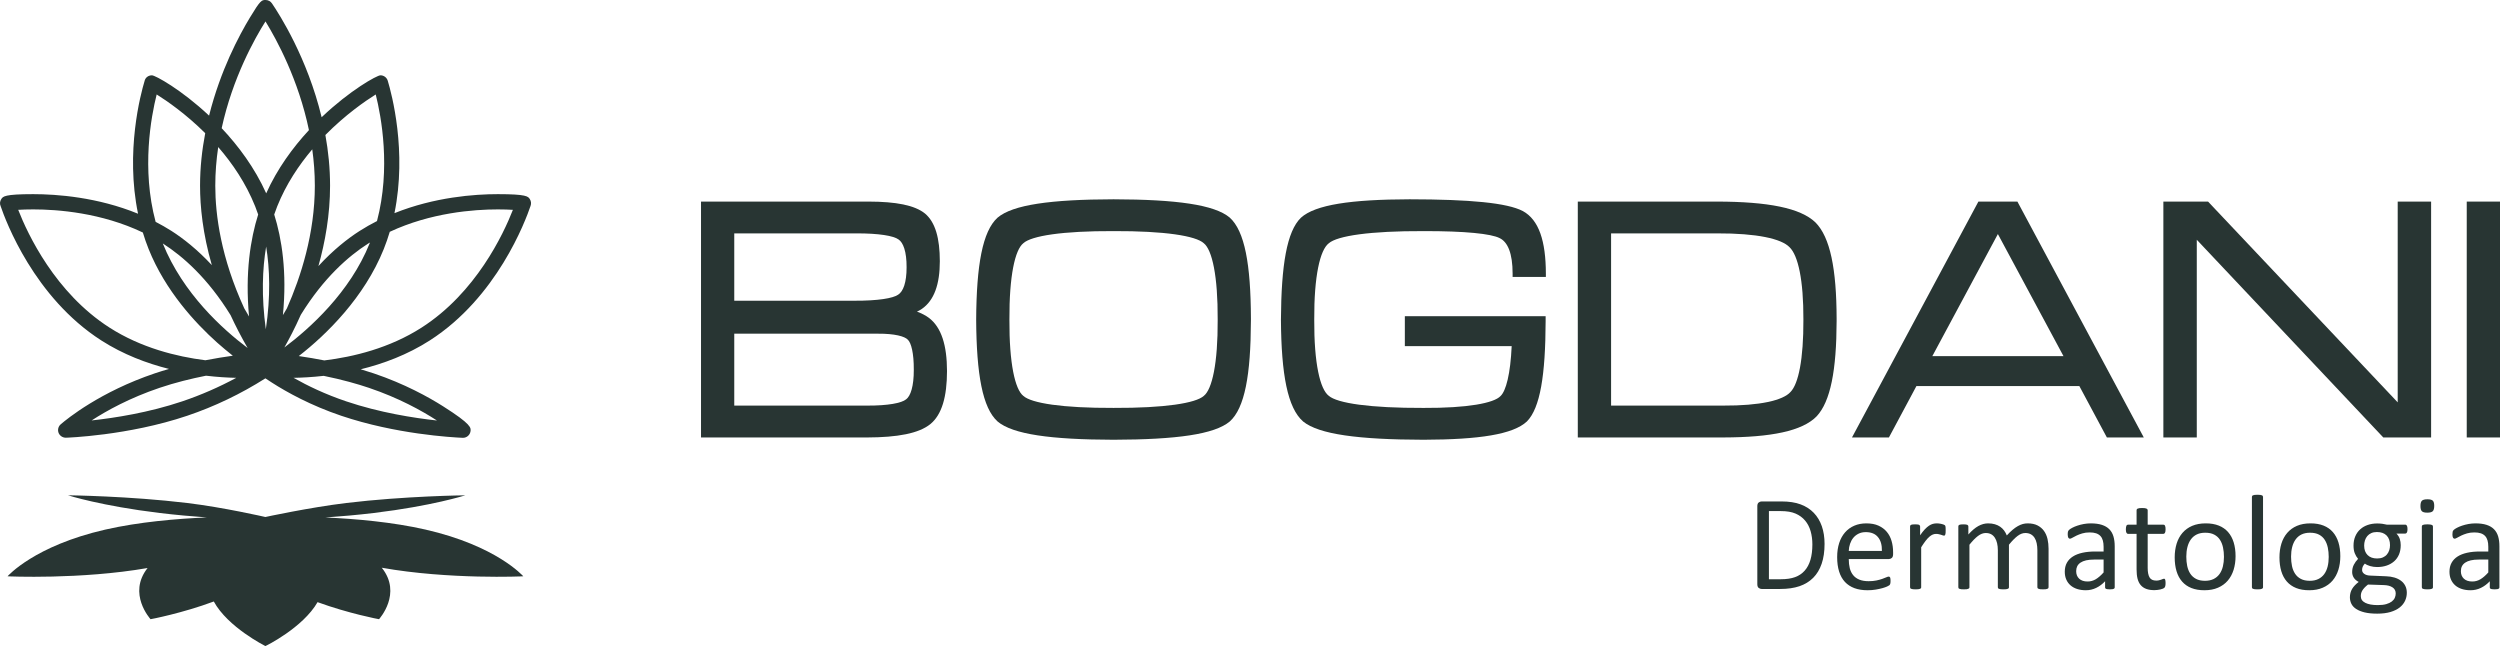
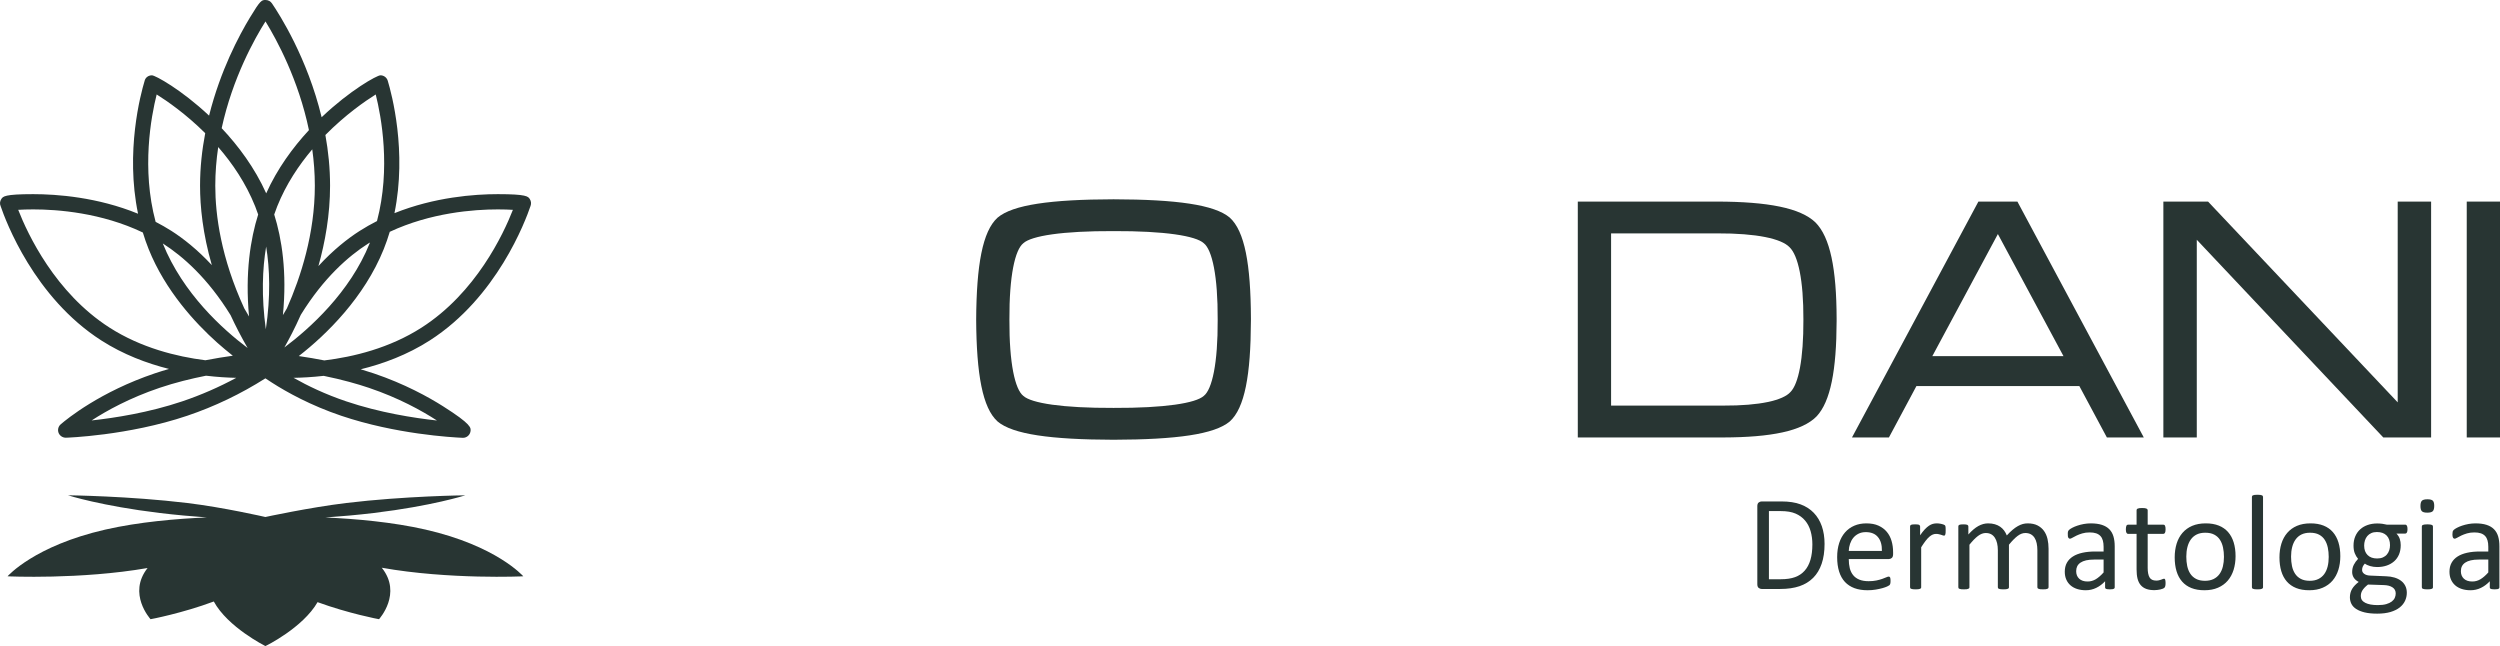
<svg xmlns="http://www.w3.org/2000/svg" version="1.1" width="515.437px" height="133.2px" preserveAspectRatio="none" viewBox="0 44.454 515.437 133.154">
  <defs>
    <clipPath id="clippath0" transform="">
      <path d="M 0 0 L 515.436 0 L 515.436 177.609 L 0 177.609 Z" style="fill: none; clip-rule: nonzero;" />
    </clipPath>
    <clipPath id="clippath1" transform="">
      <path d="M 0 177.609 L 515.437 177.609 L 515.437 0 L 0 0 Z" style="fill: none; clip-rule: nonzero;" />
    </clipPath>
  </defs>
  <g transform="matrix(1 0 0 -1 0 177.609)">
    <g style="clip-path: url(#clippath0);">
      <g transform="translate(109.39 90.727)">
        <path d="M 0 0 C 0.17 0.462 0.114 0.981 -0.156 1.396 C -0.506 1.942 -0.809 2.413 -6.748 2.413 C -11.557 2.413 -19.809 1.809 -28.064 -1.506 C -25.455 11.238 -28.63 23.075 -29.434 25.747 C -29.619 26.427 -30.239 26.908 -30.95 26.908 C -31.663 26.908 -37.208 23.854 -43.078 18.264 C -46.015 30.472 -51.799 39.498 -53.305 41.707 C -53.591 42.155 -54.088 42.428 -54.624 42.428 C -55.451 42.428 -55.675 42.428 -57.88 38.78 C -58.92 37.064 -60.489 34.274 -62.074 30.73 C -63.512 27.509 -65.095 23.353 -66.284 18.597 C -72.023 23.977 -77.368 26.905 -78.067 26.905 C -78.818 26.903 -79.452 26.425 -79.594 25.688 C -80.382 23.082 -83.58 11.175 -80.928 -1.622 C -89.278 1.795 -97.665 2.413 -102.53 2.413 C -108.469 2.413 -108.772 1.942 -109.124 1.396 C -109.413 0.949 -109.479 0.429 -109.259 -0.056 C -108.22 -3.124 -102.341 -18.875 -88.494 -27.744 C -83.984 -30.633 -79.128 -32.46 -74.545 -33.612 C -75.529 -33.894 -76.51 -34.197 -77.487 -34.525 C -88.734 -38.325 -95.56 -43.894 -96.851 -45.008 C -97.348 -45.418 -97.543 -46.097 -97.338 -46.717 C -97.122 -47.356 -96.495 -47.787 -95.821 -47.787 C -95.704 -47.787 -82.984 -47.379 -70.797 -43.262 C -65.13 -41.351 -59.729 -38.756 -54.673 -35.551 C -54.242 -35.84 -53.782 -36.141 -53.258 -36.474 C -50.255 -38.395 -45.349 -41.132 -39.027 -43.265 C -27.852 -47.039 -16.299 -47.708 -14.033 -47.806 C -14 -47.806 -13.968 -47.808 -13.937 -47.808 C -13.175 -47.808 -12.513 -47.255 -12.387 -46.491 C -12.266 -45.745 -12.152 -45.041 -18.059 -41.297 C -21.071 -39.393 -25.991 -36.668 -32.334 -34.528 C -33.136 -34.257 -34.038 -33.973 -35.022 -33.684 C -30.357 -32.539 -25.392 -30.695 -20.786 -27.744 C -6.942 -18.875 -1.065 -3.147 0 0 M -31.924 22.959 C -30.779 18.392 -28.796 7.744 -31.663 -3.133 C -32.87 -3.746 -34.069 -4.417 -35.243 -5.17 C -37.768 -6.786 -40.717 -9.117 -43.742 -12.411 C -42.362 -7.508 -41.339 -1.853 -41.339 4.149 C -41.339 7.783 -41.703 11.289 -42.304 14.606 C -38.176 18.786 -34.092 21.604 -31.924 22.959 M -65.004 4.149 C -65.004 6.895 -64.778 9.56 -64.4 12.119 C -61.466 8.744 -58.696 4.669 -56.787 -0.084 C -56.575 -0.611 -56.365 -1.184 -56.162 -1.781 C -57.745 -6.807 -58.88 -13.788 -58.044 -22.8 C -58.368 -22.229 -58.696 -21.674 -59.025 -21.133 C -63.829 -10.693 -65.004 -1.902 -65.004 4.149 M -44.479 4.149 C -44.479 -5.69 -47.37 -14.651 -50.237 -21.126 C -50.514 -21.581 -50.789 -22.04 -51.062 -22.513 C -50.19 -13.646 -51.29 -6.76 -52.852 -1.781 C -52.647 -1.187 -52.44 -0.611 -52.228 -0.084 C -50.402 4.455 -47.792 8.366 -45.011 11.651 C -44.675 9.233 -44.479 6.725 -44.479 4.149 M -54.584 -25.441 C -55.519 -18.63 -55.286 -12.963 -54.517 -8.389 C -53.768 -12.965 -53.575 -18.632 -54.584 -25.441 M -58.335 -29.295 C -63.452 -25.453 -71.673 -18.059 -75.823 -7.76 C -75.79 -7.779 -75.757 -7.795 -75.727 -7.816 C -71.732 -10.376 -66.573 -14.863 -61.85 -22.527 C -60.839 -24.719 -59.673 -26.977 -58.335 -29.295 M -50.759 -29.187 C -49.806 -27.504 -48.596 -25.21 -47.374 -22.46 C -42.673 -14.837 -37.535 -10.369 -33.551 -7.816 C -33.407 -7.725 -33.257 -7.644 -33.113 -7.553 C -33.136 -7.616 -33.157 -7.676 -33.183 -7.737 C -37.248 -17.851 -45.544 -25.278 -50.759 -29.187 M -54.654 38.013 C -52.3 34.185 -47.84 25.954 -45.694 15.609 C -49.015 12.024 -52.228 7.651 -54.505 2.578 C -56.873 7.844 -60.237 12.352 -63.687 16.007 C -61.428 26.413 -56.843 34.553 -54.654 38.013 M -77.088 22.959 C -74.986 21.644 -71.077 18.956 -67.079 14.979 C -67.731 11.574 -68.144 7.933 -68.144 4.149 C -68.144 -0.131 -67.594 -5.706 -65.715 -12.215 C -68.678 -9.028 -71.561 -6.753 -74.032 -5.17 C -75.107 -4.483 -76.203 -3.87 -77.305 -3.296 C -80.242 7.646 -78.242 18.369 -77.088 22.959 M -86.8 -25.099 C -98.021 -17.912 -103.681 -5.816 -105.635 -0.818 C -104.828 -0.769 -103.779 -0.73 -102.53 -0.73 C -97.492 -0.73 -88.476 -1.417 -79.939 -5.492 C -79.594 -6.632 -79.203 -7.774 -78.746 -8.909 C -75.296 -17.492 -69.146 -24.141 -64.594 -28.208 C -63.626 -29.071 -62.515 -29.996 -61.389 -30.887 C -63.146 -31.129 -65.055 -31.437 -67.048 -31.824 C -73.014 -31.068 -80.31 -29.255 -86.8 -25.099 M -71.799 -40.288 C -78.708 -42.621 -85.825 -43.719 -90.499 -44.227 C -87.361 -42.188 -82.629 -39.579 -76.48 -37.502 C -73.31 -36.432 -70.025 -35.621 -66.916 -35.006 C -64.587 -35.281 -62.47 -35.407 -60.68 -35.446 C -64.242 -37.369 -67.96 -38.992 -71.799 -40.288 M -33.339 -37.502 C -27.194 -39.577 -22.427 -42.216 -19.301 -44.239 C -24.05 -43.724 -31.115 -42.621 -38.022 -40.288 C -42.358 -38.824 -45.994 -37.071 -48.864 -35.444 C -47.095 -35.414 -44.983 -35.302 -42.649 -35.036 C -38.768 -35.828 -35.656 -36.721 -33.339 -37.502 M -42.526 -31.856 C -44.153 -31.535 -45.908 -31.229 -47.787 -30.957 C -42.071 -26.523 -34.274 -18.87 -30.269 -8.909 C -29.793 -7.725 -29.388 -6.536 -29.031 -5.35 C -20.588 -1.403 -11.725 -0.73 -6.748 -0.73 C -5.499 -0.73 -4.45 -0.769 -3.643 -0.821 C -5.597 -5.816 -11.252 -17.905 -22.481 -25.099 C -29.082 -29.327 -36.516 -31.129 -42.526 -31.856" style="fill-opacity: 1; fill: rgb(40, 53, 51);" />
      </g>
    </g>
    <g style="clip-path: url(#clippath0);">
      <g transform="translate(107.891 14.383)">
        <path d="M 0 0 C -0.075 0.061 -5.499 6.271 -20.159 9.623 C -26.963 11.175 -34.6 11.846 -40.817 12.117 C -37.579 12.343 -34.141 12.644 -30.821 13.045 C -18.814 14.492 -12.04 16.662 -11.956 16.683 C -11.919 16.695 -24.5 16.546 -36.507 15.101 C -44.041 14.192 -53.169 12.219 -53.167 12.219 L -53.181 12.219 L -53.181 12.217 C -53.186 12.217 -61.773 14.196 -69.282 15.101 C -81.289 16.546 -93.737 16.688 -93.865 16.693 C -93.926 16.693 -86.977 14.492 -74.969 13.045 C -71.671 12.646 -68.342 12.35 -65.249 12.129 C -71.508 11.865 -79.268 11.198 -86.173 9.623 C -100.83 6.271 -106.257 0.061 -106.332 0 C -106.362 -0.026 -91.233 -0.697 -77.466 1.702 C -81.648 -3.599 -76.886 -8.786 -76.855 -8.846 C -76.844 -8.865 -70.265 -7.602 -63.811 -5.196 C -60.925 -10.504 -53.263 -14.331 -53.181 -14.383 C -53.144 -14.406 -45.43 -10.595 -42.418 -5.333 C -36.083 -7.651 -29.751 -8.865 -29.742 -8.846 C -29.709 -8.786 -24.919 -3.562 -29.176 1.758 C -15.327 -0.706 0.033 -0.026 0 0" style="fill-opacity: 1; fill: rgb(40, 53, 51);" />
      </g>
    </g>
    <g style="clip-path: url(#clippath0);">
      <g transform="translate(191.508 67.65)">
-         <path d="M 0 0 C -0.671 0.501 -1.487 0.921 -2.45 1.27 C -2.077 1.445 -1.741 1.639 -1.434 1.846 C 1.112 3.604 2.261 6.956 2.261 11.665 C 2.254 16.383 1.345 19.688 -0.783 21.483 C -2.923 23.222 -6.76 23.942 -12.436 23.959 L -43.547 23.961 L -46.976 23.961 L -46.976 -24.66 L -43.547 -24.66 L -12.802 -24.66 C -6.399 -24.642 -2.072 -23.819 0.315 -21.898 C 2.697 -19.928 3.732 -16.25 3.741 -10.975 C 3.734 -5.674 2.592 -1.956 0 0 M -3.107 -10.709 C -3.091 -14.103 -3.772 -16.126 -4.692 -16.798 C -5.606 -17.562 -8.404 -18.117 -12.802 -18.091 L -40.122 -18.091 L -40.122 -3.27 L -10.487 -3.27 C -7.079 -3.247 -4.977 -3.809 -4.336 -4.511 C -3.646 -5.149 -3.084 -7.275 -3.107 -10.709 M -40.122 3.525 L -40.122 17.404 L -15.007 17.404 C -10.287 17.425 -7.275 16.898 -6.266 16.161 C -5.28 15.518 -4.581 13.655 -4.592 10.443 C -4.583 7.257 -5.296 5.422 -6.329 4.772 C -7.389 4.023 -10.506 3.506 -15.364 3.525 Z" style="fill-opacity: 1; fill: rgb(40, 53, 51);" />
-       </g>
+         </g>
    </g>
    <g style="clip-path: url(#clippath0);">
      <g transform="translate(229.587 92.081)">
        <path d="M 0 0 C -12.951 -0.035 -20.77 -1.117 -23.919 -3.788 C -27.003 -6.588 -28.262 -13.492 -28.325 -24.817 C -28.262 -36.113 -27.003 -43.004 -23.919 -45.787 L -23.472 -45.274 L -23.919 -45.791 C -20.77 -48.449 -12.951 -49.524 0 -49.561 C 12.972 -49.524 20.809 -48.449 23.963 -45.791 C 27.043 -43.022 28.281 -36.229 28.318 -25.115 C 28.318 -25.022 28.322 -24.921 28.322 -24.819 L 28.322 -24.544 C 28.281 -13.378 27.04 -6.555 23.952 -3.769 C 20.8 -1.114 12.972 -0.035 0 0 M -18.6 -9.054 C -16.945 -7.536 -10.56 -6.518 0 -6.557 C 10.562 -6.518 16.942 -7.536 18.6 -9.052 C 20.322 -10.408 21.516 -15.795 21.469 -24.819 C 21.516 -33.814 20.322 -39.176 18.607 -40.519 C 16.942 -42.022 10.56 -43.036 0 -42.997 C -10.56 -43.036 -16.947 -42.022 -18.604 -40.519 C -20.318 -39.176 -21.518 -33.814 -21.471 -24.819 C -21.518 -15.795 -20.322 -10.408 -18.6 -9.054" style="fill-opacity: 1; fill: rgb(40, 53, 51);" />
      </g>
    </g>
    <g style="clip-path: url(#clippath0);">
      <g transform="translate(313.968 89.657)">
-         <path d="M 0 0 C -3.236 1.692 -10.874 2.406 -23.35 2.424 C -35.465 2.387 -42.78 1.31 -45.752 -1.378 C -48.642 -4.187 -49.803 -11.068 -49.871 -22.395 C -49.803 -33.691 -48.495 -40.589 -45.297 -43.374 C -42.034 -46.022 -33.922 -47.104 -20.464 -47.137 C -8.97 -47.099 -2 -46.036 0.851 -43.356 C 3.581 -40.575 4.664 -33.819 4.702 -22.721 C 4.699 -22.623 4.702 -22.516 4.702 -22.395 L 4.702 -21.67 L -24.325 -21.67 L -24.325 -27.838 L -2.298 -27.838 C -2.553 -33.56 -3.471 -37.085 -4.599 -38.132 C -5.956 -39.589 -11.413 -40.619 -20.469 -40.575 C -31.546 -40.612 -38.257 -39.602 -40.003 -38.083 C -41.808 -36.735 -43.05 -31.392 -43.004 -22.395 C -43.05 -13.371 -41.808 -8.003 -40.003 -6.641 C -38.246 -5.107 -31.544 -4.096 -20.457 -4.135 C -11.886 -4.117 -6.513 -4.678 -4.779 -5.578 C -3.124 -6.366 -2.1 -8.7 -2.105 -12.907 L -2.105 -13.585 L 4.751 -13.585 L 4.751 -12.907 C 4.744 -6.194 3.317 -1.804 0 0" style="fill-opacity: 1; fill: rgb(40, 53, 51);" />
-       </g>
+         </g>
    </g>
    <g style="clip-path: url(#clippath0);">
      <g transform="translate(354.028 91.61)">
        <path d="M 0 0 L -28.726 0 L -28.726 -48.617 L -25.287 -48.617 L 1.233 -48.617 C 11.166 -48.591 17.539 -47.302 20.513 -44.265 C 23.381 -41.209 24.614 -34.742 24.637 -24.637 C 24.635 -24.548 24.637 -24.453 24.637 -24.348 L 24.637 -24.115 C 24.614 -13.891 23.315 -7.345 20.264 -4.289 C 17.154 -1.305 10.471 -0.026 0 0 M -21.863 -6.555 L 0 -6.555 C 8.18 -6.527 13.25 -7.648 14.933 -9.408 C 16.695 -11.101 17.819 -16.166 17.788 -24.348 C 17.819 -32.502 16.767 -37.574 15.129 -39.241 C 13.595 -40.968 8.877 -42.083 1.233 -42.05 L -21.863 -42.05 Z" style="fill-opacity: 1; fill: rgb(40, 53, 51);" />
      </g>
    </g>
    <g transform="translate(407.893 91.606)">
      <path d="M 0 0 L -0.189 -0.357 L -26.059 -48.61 L -18.443 -48.61 L -12.772 -38.017 L 20.814 -38.017 L 26.49 -48.61 L 29.936 -48.61 L 34.101 -48.61 L 8.045 0 Z M 17.546 -31.849 L -9.497 -31.854 L 4.019 -6.69 Z" style="fill-opacity: 1; fill: rgb(40, 53, 51);" />
    </g>
    <g transform="translate(494.346 50.228)">
      <path d="M 0 0 L -39.101 41.379 L -48.314 41.379 L -48.314 -7.231 L -41.425 -7.231 L -41.425 33.511 L -2.977 -7.231 L 1.765 -7.231 L 6.888 -7.231 L 6.888 41.379 L 0 41.379 Z" style="fill-opacity: 1; fill: rgb(40, 53, 51);" />
    </g>
    <g transform="translate(508.579 91.607)">
      <path d="M 0 0 L 0 -48.614 L 3.433 -48.614 L 6.858 -48.614 L 6.858 0 Z" style="fill-opacity: 1; fill: rgb(40, 53, 51);" />
    </g>
    <g style="clip-path: url(#clippath1);">
      <g transform="translate(376.178 21.051)">
        <path d="M 0 0 C 0 -1.559 -0.198 -2.925 -0.599 -4.091 C -0.998 -5.259 -1.58 -6.224 -2.347 -6.989 C -3.114 -7.758 -4.054 -8.331 -5.168 -8.714 C -6.285 -9.093 -7.613 -9.285 -9.152 -9.285 L -12.972 -9.285 C -13.185 -9.285 -13.387 -9.212 -13.578 -9.068 C -13.77 -8.923 -13.863 -8.669 -13.863 -8.308 L -13.863 7.779 C -13.863 8.14 -13.77 8.394 -13.578 8.539 C -13.387 8.683 -13.185 8.755 -12.972 8.755 L -8.888 8.755 C -7.329 8.755 -6.009 8.553 -4.93 8.147 C -3.853 7.744 -2.951 7.163 -2.221 6.406 C -1.492 5.648 -0.942 4.73 -0.564 3.653 C -0.189 2.574 0 1.357 0 0 M -2.513 -0.093 C -2.513 0.883 -2.634 1.79 -2.876 2.632 C -3.119 3.476 -3.497 4.203 -4.014 4.816 C -4.529 5.431 -5.184 5.907 -5.975 6.252 C -6.765 6.597 -7.783 6.767 -9.031 6.767 L -11.471 6.767 L -11.471 -7.278 L -9 -7.278 C -7.849 -7.278 -6.877 -7.135 -6.086 -6.846 C -5.294 -6.557 -4.634 -6.117 -4.105 -5.52 C -3.574 -4.926 -3.177 -4.18 -2.911 -3.282 C -2.646 -2.385 -2.513 -1.322 -2.513 -0.093" style="fill: rgb(40, 53, 51); fill-opacity: 1;" />
      </g>
    </g>
    <g style="clip-path: url(#clippath1);">
      <g transform="translate(390.31 18.933)">
        <path d="M 0 0 C 0 -0.361 -0.091 -0.62 -0.273 -0.776 C -0.455 -0.928 -0.662 -1.005 -0.895 -1.005 L -9.142 -1.005 C -9.142 -1.702 -9.07 -2.331 -8.933 -2.888 C -8.79 -3.443 -8.56 -3.923 -8.233 -4.324 C -7.907 -4.723 -7.483 -5.03 -6.958 -5.243 C -6.436 -5.457 -5.8 -5.564 -5.044 -5.564 C -4.448 -5.564 -3.916 -5.515 -3.448 -5.417 C -2.984 -5.319 -2.58 -5.21 -2.24 -5.089 C -1.9 -4.967 -1.62 -4.858 -1.401 -4.76 C -1.182 -4.662 -1.016 -4.613 -0.904 -4.613 C -0.839 -4.613 -0.781 -4.627 -0.73 -4.662 C -0.678 -4.695 -0.639 -4.741 -0.611 -4.807 C -0.583 -4.872 -0.562 -4.963 -0.548 -5.077 C -0.536 -5.194 -0.527 -5.336 -0.527 -5.504 C -0.527 -5.623 -0.531 -5.727 -0.541 -5.816 C -0.55 -5.902 -0.562 -5.984 -0.578 -6.051 C -0.59 -6.121 -0.613 -6.184 -0.646 -6.24 C -0.678 -6.296 -0.72 -6.347 -0.772 -6.401 C -0.823 -6.45 -0.972 -6.534 -1.224 -6.653 C -1.476 -6.767 -1.8 -6.884 -2.201 -6.996 C -2.599 -7.107 -3.063 -7.208 -3.585 -7.296 C -4.11 -7.385 -4.669 -7.429 -5.264 -7.429 C -6.294 -7.429 -7.198 -7.285 -7.972 -6.998 C -8.749 -6.709 -9.401 -6.282 -9.933 -5.716 C -10.46 -5.147 -10.86 -4.438 -11.129 -3.583 C -11.399 -2.73 -11.534 -1.734 -11.534 -0.599 C -11.534 0.476 -11.394 1.445 -11.115 2.305 C -10.837 3.163 -10.434 3.893 -9.909 4.492 C -9.385 5.093 -8.753 5.553 -8.01 5.872 C -7.266 6.194 -6.436 6.352 -5.515 6.352 C -4.532 6.352 -3.695 6.196 -3.002 5.879 C -2.31 5.564 -1.741 5.138 -1.296 4.604 C -0.851 4.07 -0.522 3.441 -0.315 2.723 C -0.105 2.002 0 1.235 0 0.417 Z M -2.31 0.678 C -2.282 1.883 -2.55 2.83 -3.117 3.518 C -3.681 4.205 -4.518 4.55 -5.627 4.55 C -6.198 4.55 -6.695 4.443 -7.124 4.229 C -7.555 4.014 -7.914 3.732 -8.203 3.38 C -8.494 3.026 -8.716 2.615 -8.874 2.147 C -9.033 1.676 -9.124 1.189 -9.142 0.678 Z" style="fill: rgb(40, 53, 51); fill-opacity: 1;" />
      </g>
    </g>
    <g style="clip-path: url(#clippath1);">
      <g transform="translate(401.146 23.84)">
        <path d="M 0 0 C 0 -0.203 -0.005 -0.378 -0.014 -0.513 C -0.023 -0.653 -0.042 -0.762 -0.07 -0.839 C -0.098 -0.921 -0.133 -0.979 -0.175 -1.021 C -0.219 -1.063 -0.275 -1.086 -0.35 -1.086 C -0.424 -1.086 -0.515 -1.063 -0.622 -1.021 C -0.73 -0.979 -0.851 -0.937 -0.986 -0.895 C -1.121 -0.853 -1.273 -0.816 -1.441 -0.779 C -1.608 -0.741 -1.79 -0.723 -1.986 -0.723 C -2.217 -0.723 -2.448 -0.769 -2.671 -0.863 C -2.895 -0.956 -3.131 -1.11 -3.378 -1.324 C -3.622 -1.539 -3.884 -1.823 -4.154 -2.177 C -4.422 -2.532 -4.723 -2.965 -5.047 -3.478 L -5.047 -11.723 C -5.047 -11.798 -5.065 -11.86 -5.103 -11.909 C -5.14 -11.963 -5.198 -12.005 -5.285 -12.042 C -5.366 -12.08 -5.483 -12.108 -5.629 -12.126 C -5.779 -12.145 -5.967 -12.154 -6.201 -12.154 C -6.422 -12.154 -6.606 -12.145 -6.755 -12.126 C -6.902 -12.108 -7.021 -12.08 -7.107 -12.042 C -7.198 -12.005 -7.257 -11.963 -7.289 -11.909 C -7.322 -11.86 -7.338 -11.798 -7.338 -11.723 L -7.338 0.814 C -7.338 0.886 -7.324 0.951 -7.296 1 C -7.268 1.051 -7.212 1.098 -7.128 1.14 C -7.047 1.182 -6.94 1.21 -6.811 1.221 C -6.681 1.238 -6.511 1.245 -6.299 1.245 C -6.093 1.245 -5.923 1.238 -5.79 1.221 C -5.655 1.21 -5.553 1.182 -5.478 1.14 C -5.403 1.098 -5.35 1.051 -5.319 1 C -5.287 0.951 -5.268 0.886 -5.268 0.814 L -5.268 -1.012 C -4.923 -0.511 -4.602 -0.1 -4.298 0.217 C -3.995 0.534 -3.711 0.783 -3.438 0.965 C -3.168 1.147 -2.9 1.27 -2.636 1.343 C -2.368 1.41 -2.103 1.448 -1.832 1.448 C -1.711 1.448 -1.571 1.441 -1.42 1.427 C -1.266 1.41 -1.105 1.387 -0.937 1.347 C -0.769 1.312 -0.618 1.27 -0.485 1.224 C -0.347 1.177 -0.252 1.131 -0.196 1.086 C -0.14 1.037 -0.105 0.995 -0.084 0.953 C -0.065 0.911 -0.051 0.858 -0.037 0.793 C -0.023 0.727 -0.012 0.634 -0.007 0.508 C -0.002 0.382 0 0.212 0 0" style="fill: rgb(40, 53, 51); fill-opacity: 1;" />
      </g>
    </g>
    <g style="clip-path: url(#clippath1);">
      <g transform="translate(422.363 12.118)">
        <path d="M 0 0 C 0 -0.075 -0.019 -0.138 -0.054 -0.189 C -0.093 -0.24 -0.154 -0.284 -0.238 -0.319 C -0.319 -0.359 -0.436 -0.387 -0.585 -0.406 C -0.732 -0.422 -0.918 -0.431 -1.14 -0.431 C -1.373 -0.431 -1.564 -0.422 -1.713 -0.406 C -1.86 -0.387 -1.977 -0.359 -2.068 -0.319 C -2.154 -0.284 -2.217 -0.24 -2.256 -0.189 C -2.291 -0.138 -2.308 -0.075 -2.308 0 L -2.308 7.627 C -2.308 8.156 -2.357 8.639 -2.45 9.075 C -2.543 9.513 -2.692 9.891 -2.897 10.205 C -3.105 10.522 -3.364 10.763 -3.681 10.933 C -3.998 11.098 -4.368 11.182 -4.797 11.182 C -5.331 11.182 -5.863 10.977 -6.399 10.567 C -6.935 10.159 -7.525 9.56 -8.168 8.769 L -8.168 0 C -8.168 -0.075 -8.187 -0.138 -8.224 -0.189 C -8.259 -0.24 -8.322 -0.284 -8.41 -0.319 C -8.497 -0.359 -8.616 -0.387 -8.765 -0.406 C -8.912 -0.422 -9.098 -0.431 -9.32 -0.431 C -9.532 -0.431 -9.716 -0.422 -9.867 -0.406 C -10.021 -0.387 -10.14 -0.359 -10.229 -0.319 C -10.317 -0.284 -10.376 -0.24 -10.411 -0.189 C -10.441 -0.138 -10.457 -0.075 -10.457 0 L -10.457 7.627 C -10.457 8.156 -10.511 8.639 -10.611 9.075 C -10.714 9.513 -10.867 9.891 -11.073 10.205 C -11.278 10.522 -11.536 10.763 -11.846 10.933 C -12.159 11.098 -12.527 11.182 -12.954 11.182 C -13.485 11.182 -14.019 10.977 -14.56 10.567 C -15.098 10.159 -15.683 9.56 -16.315 8.769 L -16.315 0 C -16.315 -0.075 -16.334 -0.138 -16.371 -0.189 C -16.408 -0.24 -16.469 -0.284 -16.553 -0.319 C -16.634 -0.359 -16.751 -0.387 -16.898 -0.406 C -17.047 -0.422 -17.236 -0.431 -17.469 -0.431 C -17.69 -0.431 -17.875 -0.422 -18.024 -0.406 C -18.171 -0.387 -18.29 -0.359 -18.378 -0.319 C -18.467 -0.284 -18.525 -0.24 -18.558 -0.189 C -18.59 -0.138 -18.604 -0.075 -18.604 0 L -18.604 12.536 C -18.604 12.609 -18.593 12.672 -18.565 12.721 C -18.537 12.772 -18.483 12.819 -18.397 12.863 C -18.313 12.902 -18.208 12.93 -18.077 12.944 C -17.949 12.958 -17.777 12.965 -17.565 12.965 C -17.362 12.965 -17.194 12.958 -17.059 12.944 C -16.924 12.93 -16.819 12.902 -16.746 12.863 C -16.672 12.819 -16.618 12.772 -16.586 12.721 C -16.553 12.672 -16.537 12.609 -16.537 12.536 L -16.537 10.877 C -15.833 11.667 -15.147 12.25 -14.485 12.616 C -13.819 12.984 -13.15 13.168 -12.471 13.168 C -11.951 13.168 -11.483 13.108 -11.07 12.986 C -10.658 12.865 -10.294 12.697 -9.979 12.476 C -9.662 12.259 -9.394 11.996 -9.17 11.695 C -8.947 11.392 -8.76 11.054 -8.611 10.681 C -8.194 11.138 -7.795 11.525 -7.42 11.839 C -7.042 12.159 -6.678 12.415 -6.329 12.609 C -5.981 12.805 -5.641 12.947 -5.31 13.038 C -4.979 13.124 -4.648 13.168 -4.312 13.168 C -3.504 13.168 -2.825 13.026 -2.275 12.744 C -1.727 12.46 -1.282 12.084 -0.942 11.606 C -0.604 11.133 -0.361 10.578 -0.214 9.942 C -0.072 9.306 0 8.634 0 7.93 Z" style="fill: rgb(40, 53, 51); fill-opacity: 1;" />
      </g>
    </g>
    <g style="clip-path: url(#clippath1);">
      <g transform="translate(436.001 12.103)">
-         <path d="M 0 0 C 0 -0.112 -0.04 -0.196 -0.112 -0.249 C -0.186 -0.305 -0.289 -0.347 -0.422 -0.375 C -0.55 -0.403 -0.741 -0.417 -0.993 -0.417 C -1.235 -0.417 -1.429 -0.403 -1.573 -0.375 C -1.718 -0.347 -1.823 -0.305 -1.886 -0.249 C -1.951 -0.196 -1.984 -0.112 -1.984 0 L -1.984 1.254 C -2.532 0.671 -3.142 0.212 -3.816 -0.112 C -4.49 -0.438 -5.201 -0.599 -5.954 -0.599 C -6.611 -0.599 -7.21 -0.513 -7.741 -0.343 C -8.278 -0.17 -8.732 0.079 -9.105 0.403 C -9.485 0.73 -9.776 1.128 -9.984 1.601 C -10.194 2.077 -10.296 2.615 -10.296 3.219 C -10.296 3.923 -10.154 4.539 -9.867 5.058 C -9.578 5.581 -9.166 6.012 -8.625 6.354 C -8.089 6.699 -7.429 6.956 -6.648 7.128 C -5.87 7.301 -4.993 7.385 -4.019 7.385 L -2.291 7.385 L -2.291 8.362 C -2.291 8.844 -2.345 9.273 -2.445 9.644 C -2.548 10.014 -2.713 10.327 -2.939 10.571 C -3.168 10.818 -3.462 11.005 -3.825 11.131 C -4.187 11.254 -4.632 11.317 -5.161 11.317 C -5.727 11.317 -6.238 11.252 -6.685 11.117 C -7.138 10.979 -7.532 10.832 -7.87 10.669 C -8.212 10.506 -8.494 10.359 -8.721 10.222 C -8.949 10.087 -9.119 10.021 -9.229 10.021 C -9.303 10.021 -9.369 10.04 -9.424 10.077 C -9.48 10.115 -9.529 10.17 -9.574 10.243 C -9.613 10.32 -9.644 10.413 -9.66 10.529 C -9.679 10.646 -9.69 10.774 -9.69 10.912 C -9.69 11.145 -9.674 11.329 -9.641 11.464 C -9.609 11.597 -9.529 11.725 -9.404 11.844 C -9.28 11.968 -9.063 12.108 -8.755 12.273 C -8.45 12.434 -8.096 12.583 -7.695 12.716 C -7.296 12.851 -6.858 12.961 -6.385 13.052 C -5.912 13.138 -5.434 13.182 -4.949 13.182 C -4.049 13.182 -3.282 13.082 -2.65 12.877 C -2.019 12.672 -1.506 12.371 -1.117 11.977 C -0.725 11.581 -0.443 11.091 -0.266 10.506 C -0.091 9.921 0 9.238 0 8.459 Z M -2.291 5.723 L -4.254 5.723 C -4.886 5.723 -5.434 5.669 -5.9 5.564 C -6.362 5.457 -6.748 5.299 -7.056 5.091 C -7.364 4.881 -7.588 4.632 -7.732 4.34 C -7.874 4.047 -7.947 3.711 -7.947 3.333 C -7.947 2.683 -7.739 2.166 -7.327 1.781 C -6.914 1.396 -6.336 1.203 -5.592 1.203 C -4.988 1.203 -4.429 1.359 -3.914 1.664 C -3.399 1.97 -2.858 2.438 -2.291 3.068 Z" style="fill: rgb(40, 53, 51); fill-opacity: 1;" />
+         <path d="M 0 0 C 0 -0.112 -0.04 -0.196 -0.112 -0.249 C -0.186 -0.305 -0.289 -0.347 -0.422 -0.375 C -0.55 -0.403 -0.741 -0.417 -0.993 -0.417 C -1.235 -0.417 -1.429 -0.403 -1.573 -0.375 C -1.718 -0.347 -1.823 -0.305 -1.886 -0.249 C -1.951 -0.196 -1.984 -0.112 -1.984 0 L -1.984 1.254 C -2.532 0.671 -3.142 0.212 -3.816 -0.112 C -4.49 -0.438 -5.201 -0.599 -5.954 -0.599 C -6.611 -0.599 -7.21 -0.513 -7.741 -0.343 C -8.278 -0.17 -8.732 0.079 -9.105 0.403 C -9.485 0.73 -9.776 1.128 -9.984 1.601 C -10.194 2.077 -10.296 2.615 -10.296 3.219 C -10.296 3.923 -10.154 4.539 -9.867 5.058 C -9.578 5.581 -9.166 6.012 -8.625 6.354 C -8.089 6.699 -7.429 6.956 -6.648 7.128 C -5.87 7.301 -4.993 7.385 -4.019 7.385 L -2.291 7.385 L -2.291 8.362 C -2.291 8.844 -2.345 9.273 -2.445 9.644 C -2.548 10.014 -2.713 10.327 -2.939 10.571 C -3.168 10.818 -3.462 11.005 -3.825 11.131 C -4.187 11.254 -4.632 11.317 -5.161 11.317 C -5.727 11.317 -6.238 11.252 -6.685 11.117 C -7.138 10.979 -7.532 10.832 -7.87 10.669 C -8.212 10.506 -8.494 10.359 -8.721 10.222 C -8.949 10.087 -9.119 10.021 -9.229 10.021 C -9.303 10.021 -9.369 10.04 -9.424 10.077 C -9.48 10.115 -9.529 10.17 -9.574 10.243 C -9.613 10.32 -9.644 10.413 -9.66 10.529 C -9.69 11.145 -9.674 11.329 -9.641 11.464 C -9.609 11.597 -9.529 11.725 -9.404 11.844 C -9.28 11.968 -9.063 12.108 -8.755 12.273 C -8.45 12.434 -8.096 12.583 -7.695 12.716 C -7.296 12.851 -6.858 12.961 -6.385 13.052 C -5.912 13.138 -5.434 13.182 -4.949 13.182 C -4.049 13.182 -3.282 13.082 -2.65 12.877 C -2.019 12.672 -1.506 12.371 -1.117 11.977 C -0.725 11.581 -0.443 11.091 -0.266 10.506 C -0.091 9.921 0 9.238 0 8.459 Z M -2.291 5.723 L -4.254 5.723 C -4.886 5.723 -5.434 5.669 -5.9 5.564 C -6.362 5.457 -6.748 5.299 -7.056 5.091 C -7.364 4.881 -7.588 4.632 -7.732 4.34 C -7.874 4.047 -7.947 3.711 -7.947 3.333 C -7.947 2.683 -7.739 2.166 -7.327 1.781 C -6.914 1.396 -6.336 1.203 -5.592 1.203 C -4.988 1.203 -4.429 1.359 -3.914 1.664 C -3.399 1.97 -2.858 2.438 -2.291 3.068 Z" style="fill: rgb(40, 53, 51); fill-opacity: 1;" />
      </g>
    </g>
    <g style="clip-path: url(#clippath1);">
      <g transform="translate(446.486 13.03)">
        <path d="M 0 0 C 0 -0.27 -0.019 -0.483 -0.056 -0.641 C -0.093 -0.8 -0.149 -0.916 -0.221 -0.988 C -0.296 -1.065 -0.408 -1.135 -0.557 -1.201 C -0.706 -1.263 -0.876 -1.317 -1.068 -1.359 C -1.256 -1.401 -1.457 -1.436 -1.671 -1.464 C -1.886 -1.492 -2.1 -1.506 -2.312 -1.506 C -2.963 -1.506 -3.522 -1.42 -3.984 -1.249 C -4.45 -1.075 -4.83 -0.816 -5.128 -0.466 C -5.424 -0.119 -5.641 0.324 -5.779 0.858 C -5.912 1.394 -5.977 2.023 -5.977 2.748 L -5.977 10.089 L -7.73 10.089 C -7.867 10.089 -7.979 10.163 -8.063 10.31 C -8.147 10.457 -8.187 10.7 -8.187 11.033 C -8.187 11.21 -8.177 11.359 -8.154 11.478 C -8.128 11.599 -8.1 11.7 -8.066 11.777 C -8.026 11.856 -7.977 11.912 -7.916 11.944 C -7.858 11.977 -7.79 11.993 -7.716 11.993 L -5.977 11.993 L -5.977 14.972 C -5.977 15.038 -5.961 15.096 -5.93 15.154 C -5.898 15.21 -5.837 15.259 -5.748 15.299 C -5.662 15.341 -5.546 15.373 -5.394 15.392 C -5.247 15.408 -5.063 15.42 -4.842 15.42 C -4.611 15.42 -4.42 15.408 -4.271 15.392 C -4.124 15.373 -4.009 15.341 -3.923 15.299 C -3.842 15.259 -3.781 15.21 -3.744 15.154 C -3.709 15.096 -3.688 15.038 -3.688 14.972 L -3.688 11.993 L -0.459 11.993 C -0.385 11.993 -0.319 11.977 -0.266 11.944 C -0.21 11.912 -0.161 11.856 -0.119 11.777 C -0.077 11.7 -0.047 11.599 -0.028 11.478 C -0.009 11.359 0 11.21 0 11.033 C 0 10.7 -0.04 10.457 -0.124 10.31 C -0.21 10.163 -0.319 10.089 -0.459 10.089 L -3.688 10.089 L -3.688 3.084 C -3.688 2.219 -3.56 1.564 -3.305 1.124 C -3.049 0.681 -2.587 0.462 -1.925 0.462 C -1.713 0.462 -1.525 0.483 -1.354 0.524 C -1.189 0.566 -1.037 0.608 -0.907 0.655 C -0.776 0.702 -0.667 0.746 -0.573 0.788 C -0.478 0.83 -0.396 0.851 -0.319 0.851 C -0.273 0.851 -0.228 0.837 -0.189 0.816 C -0.147 0.793 -0.114 0.748 -0.091 0.683 C -0.065 0.618 -0.047 0.529 -0.028 0.417 C -0.009 0.308 0 0.168 0 0" style="fill: rgb(40, 53, 51); fill-opacity: 1;" />
      </g>
    </g>
    <g style="clip-path: url(#clippath1);">
      <g transform="translate(460.916 18.527)">
        <path d="M 0 0 C 0 -1.023 -0.138 -1.963 -0.406 -2.823 C -0.676 -3.681 -1.077 -4.422 -1.611 -5.044 C -2.147 -5.667 -2.814 -6.154 -3.62 -6.499 C -4.422 -6.851 -5.354 -7.023 -6.413 -7.023 C -7.445 -7.023 -8.343 -6.872 -9.112 -6.564 C -9.879 -6.257 -10.518 -5.811 -11.028 -5.226 C -11.539 -4.641 -11.921 -3.93 -12.171 -3.093 C -12.422 -2.256 -12.548 -1.31 -12.548 -0.249 C -12.548 0.772 -12.415 1.711 -12.152 2.571 C -11.886 3.429 -11.485 4.173 -10.951 4.793 C -10.418 5.417 -9.751 5.9 -8.951 6.245 C -8.152 6.588 -7.219 6.76 -6.149 6.76 C -5.117 6.76 -4.219 6.606 -3.452 6.299 C -2.685 5.991 -2.047 5.546 -1.536 4.961 C -1.023 4.375 -0.641 3.664 -0.385 2.83 C -0.128 1.991 0 1.049 0 0 M -2.392 -0.149 C -2.392 0.529 -2.455 1.168 -2.583 1.772 C -2.709 2.375 -2.918 2.905 -3.208 3.357 C -3.497 3.814 -3.888 4.173 -4.387 4.436 C -4.881 4.702 -5.499 4.832 -6.24 4.832 C -6.926 4.832 -7.511 4.713 -8.003 4.473 C -8.494 4.231 -8.898 3.888 -9.217 3.448 C -9.534 3.007 -9.77 2.485 -9.923 1.883 C -10.08 1.28 -10.154 0.62 -10.154 -0.093 C -10.154 -0.781 -10.094 -1.427 -9.968 -2.03 C -9.839 -2.632 -9.632 -3.159 -9.334 -3.608 C -9.04 -4.061 -8.644 -4.417 -8.147 -4.681 C -7.653 -4.944 -7.035 -5.077 -6.296 -5.077 C -5.623 -5.077 -5.037 -4.956 -4.541 -4.716 C -4.044 -4.473 -3.639 -4.135 -3.319 -3.699 C -3.002 -3.263 -2.769 -2.744 -2.618 -2.14 C -2.469 -1.536 -2.392 -0.874 -2.392 -0.149" style="fill: rgb(40, 53, 51); fill-opacity: 1;" />
      </g>
    </g>
    <g style="clip-path: url(#clippath1);">
      <g transform="translate(466.58 12.118)">
        <path d="M 0 0 C 0 -0.075 -0.019 -0.138 -0.056 -0.189 C -0.093 -0.24 -0.154 -0.284 -0.238 -0.319 C -0.319 -0.359 -0.436 -0.387 -0.583 -0.406 C -0.73 -0.422 -0.921 -0.431 -1.154 -0.431 C -1.373 -0.431 -1.56 -0.422 -1.709 -0.406 C -1.856 -0.387 -1.974 -0.359 -2.061 -0.319 C -2.149 -0.284 -2.21 -0.24 -2.242 -0.189 C -2.275 -0.138 -2.291 -0.075 -2.291 0 L -2.291 18.621 C -2.291 18.695 -2.275 18.76 -2.242 18.816 C -2.21 18.872 -2.149 18.919 -2.061 18.954 C -1.974 18.991 -1.856 19.019 -1.709 19.038 C -1.56 19.056 -1.373 19.066 -1.154 19.066 C -0.921 19.066 -0.73 19.056 -0.583 19.038 C -0.436 19.019 -0.319 18.991 -0.238 18.954 C -0.154 18.919 -0.093 18.872 -0.056 18.816 C -0.019 18.76 0 18.695 0 18.621 Z" style="fill: rgb(40, 53, 51); fill-opacity: 1;" />
      </g>
    </g>
    <g style="clip-path: url(#clippath1);">
      <g transform="translate(482.514 18.527)">
        <path d="M 0 0 C 0 -1.023 -0.135 -1.963 -0.403 -2.823 C -0.674 -3.681 -1.075 -4.422 -1.608 -5.044 C -2.145 -5.667 -2.814 -6.154 -3.618 -6.499 C -4.422 -6.851 -5.354 -7.023 -6.413 -7.023 C -7.445 -7.023 -8.343 -6.872 -9.11 -6.564 C -9.877 -6.257 -10.515 -5.811 -11.028 -5.226 C -11.539 -4.641 -11.921 -3.93 -12.17 -3.093 C -12.42 -2.256 -12.546 -1.31 -12.546 -0.249 C -12.546 0.772 -12.415 1.711 -12.15 2.571 C -11.884 3.429 -11.483 4.173 -10.949 4.793 C -10.415 5.417 -9.749 5.9 -8.951 6.245 C -8.152 6.588 -7.217 6.76 -6.147 6.76 C -5.117 6.76 -4.217 6.606 -3.45 6.299 C -2.685 5.991 -2.044 5.546 -1.534 4.961 C -1.023 4.375 -0.641 3.664 -0.385 2.83 C -0.128 1.991 0 1.049 0 0 M -2.392 -0.149 C -2.392 0.529 -2.455 1.168 -2.58 1.772 C -2.709 2.375 -2.916 2.905 -3.208 3.357 C -3.497 3.814 -3.888 4.173 -4.385 4.436 C -4.881 4.702 -5.499 4.832 -6.238 4.832 C -6.923 4.832 -7.506 4.713 -8 4.473 C -8.492 4.231 -8.895 3.888 -9.215 3.448 C -9.532 3.007 -9.77 2.485 -9.923 1.883 C -10.077 1.28 -10.154 0.62 -10.154 -0.093 C -10.154 -0.781 -10.091 -1.427 -9.965 -2.03 C -9.839 -2.632 -9.627 -3.159 -9.334 -3.608 C -9.038 -4.061 -8.644 -4.417 -8.147 -4.681 C -7.651 -4.944 -7.033 -5.077 -6.294 -5.077 C -5.62 -5.077 -5.033 -4.956 -4.539 -4.716 C -4.044 -4.473 -3.636 -4.135 -3.319 -3.699 C -3 -3.263 -2.767 -2.744 -2.615 -2.14 C -2.466 -1.536 -2.392 -0.874 -2.392 -0.149" style="fill: rgb(40, 53, 51); fill-opacity: 1;" />
      </g>
    </g>
    <g style="clip-path: url(#clippath1);">
      <g transform="translate(496.367 24.093)">
        <path d="M 0 0 C 0 -0.324 -0.044 -0.559 -0.133 -0.702 C -0.221 -0.844 -0.333 -0.916 -0.476 -0.916 L -2.277 -0.916 C -1.951 -1.249 -1.723 -1.62 -1.592 -2.021 C -1.464 -2.424 -1.399 -2.846 -1.399 -3.282 C -1.399 -4.007 -1.515 -4.646 -1.746 -5.203 C -1.979 -5.758 -2.31 -6.231 -2.744 -6.616 C -3.175 -7 -3.69 -7.296 -4.285 -7.499 C -4.879 -7.704 -5.539 -7.807 -6.261 -7.807 C -6.774 -7.807 -7.259 -7.739 -7.72 -7.604 C -8.177 -7.469 -8.534 -7.301 -8.786 -7.096 C -8.954 -7.264 -9.094 -7.455 -9.201 -7.669 C -9.31 -7.884 -9.364 -8.131 -9.364 -8.41 C -9.364 -8.737 -9.212 -9.007 -8.909 -9.219 C -8.609 -9.434 -8.205 -9.55 -7.704 -9.569 L -4.424 -9.709 C -3.802 -9.728 -3.229 -9.814 -2.709 -9.968 C -2.189 -10.121 -1.737 -10.341 -1.354 -10.623 C -0.972 -10.907 -0.676 -11.257 -0.464 -11.669 C -0.249 -12.087 -0.142 -12.567 -0.142 -13.112 C -0.142 -13.69 -0.263 -14.24 -0.504 -14.763 C -0.746 -15.282 -1.114 -15.742 -1.611 -16.138 C -2.11 -16.532 -2.744 -16.844 -3.513 -17.073 C -4.287 -17.299 -5.196 -17.413 -6.245 -17.413 C -7.259 -17.413 -8.121 -17.327 -8.832 -17.157 C -9.541 -16.984 -10.126 -16.749 -10.581 -16.45 C -11.038 -16.152 -11.366 -15.798 -11.571 -15.385 C -11.777 -14.97 -11.877 -14.523 -11.877 -14.04 C -11.877 -13.732 -11.839 -13.436 -11.765 -13.147 C -11.69 -12.858 -11.578 -12.583 -11.425 -12.324 C -11.271 -12.063 -11.08 -11.814 -10.853 -11.578 C -10.625 -11.341 -10.364 -11.105 -10.066 -10.872 C -10.525 -10.641 -10.863 -10.348 -11.082 -9.993 C -11.301 -9.641 -11.411 -9.257 -11.411 -8.846 C -11.411 -8.28 -11.294 -7.772 -11.061 -7.324 C -10.828 -6.877 -10.539 -6.476 -10.191 -6.121 C -10.48 -5.779 -10.707 -5.392 -10.877 -4.958 C -11.045 -4.527 -11.129 -4.007 -11.129 -3.394 C -11.129 -2.678 -11.007 -2.04 -10.765 -1.471 C -10.522 -0.904 -10.189 -0.429 -9.76 -0.04 C -9.334 0.352 -8.818 0.65 -8.219 0.86 C -7.62 1.068 -6.965 1.173 -6.261 1.173 C -5.879 1.173 -5.522 1.152 -5.191 1.107 C -4.865 1.063 -4.555 1.005 -4.266 0.93 L -0.473 0.93 C -0.317 0.93 -0.198 0.853 -0.119 0.702 C -0.04 0.548 0 0.315 0 0 M -2.431 -13.24 C -2.431 -12.7 -2.655 -12.285 -3.096 -11.993 C -3.539 -11.7 -4.135 -11.543 -4.891 -11.525 L -8.147 -11.415 C -8.443 -11.648 -8.688 -11.867 -8.879 -12.075 C -9.07 -12.285 -9.222 -12.485 -9.334 -12.674 C -9.445 -12.865 -9.522 -13.054 -9.564 -13.24 C -9.606 -13.425 -9.627 -13.616 -9.627 -13.812 C -9.627 -14.413 -9.322 -14.872 -8.704 -15.182 C -8.089 -15.495 -7.236 -15.651 -6.135 -15.651 C -5.436 -15.651 -4.851 -15.583 -4.382 -15.45 C -3.909 -15.313 -3.532 -15.133 -3.243 -14.912 C -2.953 -14.688 -2.746 -14.434 -2.62 -14.145 C -2.494 -13.858 -2.431 -13.555 -2.431 -13.24 M -3.606 -3.303 C -3.606 -2.45 -3.842 -1.786 -4.31 -1.305 C -4.779 -0.83 -5.445 -0.59 -6.308 -0.59 C -6.753 -0.59 -7.14 -0.664 -7.469 -0.814 C -7.8 -0.96 -8.072 -1.163 -8.292 -1.424 C -8.508 -1.685 -8.672 -1.984 -8.779 -2.322 C -8.884 -2.662 -8.937 -3.016 -8.937 -3.387 C -8.937 -4.212 -8.704 -4.86 -8.236 -5.333 C -7.767 -5.807 -7.11 -6.042 -6.266 -6.042 C -5.811 -6.042 -5.417 -5.972 -5.084 -5.828 C -4.751 -5.683 -4.473 -5.485 -4.257 -5.229 C -4.037 -4.974 -3.874 -4.681 -3.767 -4.345 C -3.66 -4.012 -3.606 -3.664 -3.606 -3.303" style="fill: rgb(40, 53, 51); fill-opacity: 1;" />
      </g>
    </g>
    <g style="clip-path: url(#clippath1);">
      <g transform="translate(501.876 28.887)">
        <path d="M 0 0 C 0 -0.538 -0.105 -0.904 -0.308 -1.1 C -0.51 -1.296 -0.886 -1.392 -1.434 -1.392 C -1.972 -1.392 -2.34 -1.298 -2.539 -1.105 C -2.739 -0.916 -2.839 -0.557 -2.839 -0.028 C -2.839 0.511 -2.737 0.879 -2.534 1.072 C -2.329 1.268 -1.951 1.364 -1.406 1.364 C -0.87 1.364 -0.499 1.27 -0.298 1.079 C -0.1 0.89 0 0.529 0 0 M -0.263 -16.77 C -0.263 -16.844 -0.282 -16.907 -0.319 -16.956 C -0.354 -17.01 -0.417 -17.052 -0.501 -17.089 C -0.585 -17.126 -0.699 -17.157 -0.846 -17.173 C -0.995 -17.192 -1.184 -17.201 -1.415 -17.201 C -1.639 -17.201 -1.823 -17.192 -1.972 -17.173 C -2.119 -17.157 -2.238 -17.126 -2.326 -17.089 C -2.415 -17.052 -2.473 -17.01 -2.506 -16.956 C -2.539 -16.907 -2.555 -16.844 -2.555 -16.77 L -2.555 -4.233 C -2.555 -4.17 -2.539 -4.112 -2.506 -4.054 C -2.473 -3.998 -2.415 -3.953 -2.326 -3.916 C -2.238 -3.879 -2.119 -3.849 -1.972 -3.832 C -1.823 -3.814 -1.639 -3.802 -1.415 -3.802 C -1.184 -3.802 -0.995 -3.814 -0.846 -3.832 C -0.699 -3.849 -0.585 -3.879 -0.501 -3.916 C -0.417 -3.953 -0.354 -3.998 -0.319 -4.054 C -0.282 -4.112 -0.263 -4.17 -0.263 -4.233 Z" style="fill: rgb(40, 53, 51); fill-opacity: 1;" />
      </g>
    </g>
    <g style="clip-path: url(#clippath1);">
      <g transform="translate(515.316 12.103)">
        <path d="M 0 0 C 0 -0.112 -0.04 -0.196 -0.112 -0.249 C -0.187 -0.305 -0.289 -0.347 -0.42 -0.375 C -0.55 -0.403 -0.739 -0.417 -0.993 -0.417 C -1.233 -0.417 -1.429 -0.403 -1.571 -0.375 C -1.716 -0.347 -1.821 -0.305 -1.886 -0.249 C -1.951 -0.196 -1.984 -0.112 -1.984 0 L -1.984 1.254 C -2.532 0.671 -3.142 0.212 -3.816 -0.112 C -4.487 -0.438 -5.201 -0.599 -5.954 -0.599 C -6.611 -0.599 -7.21 -0.513 -7.741 -0.343 C -8.278 -0.17 -8.73 0.079 -9.105 0.403 C -9.48 0.73 -9.774 1.128 -9.984 1.601 C -10.194 2.077 -10.296 2.615 -10.296 3.219 C -10.296 3.923 -10.154 4.539 -9.865 5.058 C -9.576 5.581 -9.163 6.012 -8.625 6.354 C -8.089 6.699 -7.429 6.956 -6.648 7.128 C -5.87 7.301 -4.993 7.385 -4.016 7.385 L -2.291 7.385 L -2.291 8.362 C -2.291 8.844 -2.34 9.273 -2.445 9.644 C -2.546 10.014 -2.711 10.327 -2.94 10.571 C -3.166 10.818 -3.462 11.005 -3.823 11.131 C -4.187 11.254 -4.632 11.317 -5.161 11.317 C -5.727 11.317 -6.236 11.252 -6.688 11.117 C -7.138 10.979 -7.532 10.832 -7.87 10.669 C -8.21 10.506 -8.492 10.359 -8.721 10.222 C -8.949 10.087 -9.117 10.021 -9.229 10.021 C -9.303 10.021 -9.366 10.04 -9.422 10.077 C -9.48 10.115 -9.529 10.17 -9.571 10.243 C -9.613 10.32 -9.641 10.413 -9.66 10.529 C -9.681 10.646 -9.688 10.774 -9.688 10.912 C -9.688 11.145 -9.672 11.329 -9.641 11.464 C -9.606 11.597 -9.529 11.725 -9.404 11.844 C -9.278 11.968 -9.061 12.108 -8.753 12.273 C -8.448 12.434 -8.093 12.583 -7.695 12.716 C -7.296 12.851 -6.858 12.961 -6.385 13.052 C -5.912 13.138 -5.431 13.182 -4.949 13.182 C -4.049 13.182 -3.282 13.082 -2.648 12.877 C -2.016 12.672 -1.506 12.371 -1.117 11.977 C -0.727 11.581 -0.441 11.091 -0.263 10.506 C -0.089 9.921 0 9.238 0 8.459 Z M -2.291 5.723 L -4.254 5.723 C -4.886 5.723 -5.434 5.669 -5.898 5.564 C -6.362 5.457 -6.748 5.299 -7.054 5.091 C -7.362 4.881 -7.585 4.632 -7.73 4.34 C -7.872 4.047 -7.944 3.711 -7.944 3.333 C -7.944 2.683 -7.739 2.166 -7.327 1.781 C -6.912 1.396 -6.334 1.203 -5.59 1.203 C -4.988 1.203 -4.429 1.359 -3.914 1.664 C -3.396 1.97 -2.858 2.438 -2.291 3.068 Z" style="fill: rgb(40, 53, 51); fill-opacity: 1;" />
      </g>
    </g>
    <g style="clip-path: url(#clippath1);">
      <g transform="translate(177.725 149.969)" />
    </g>
    <g style="clip-path: url(#clippath1);">
      <g transform="" />
    </g>
  </g>
</svg>